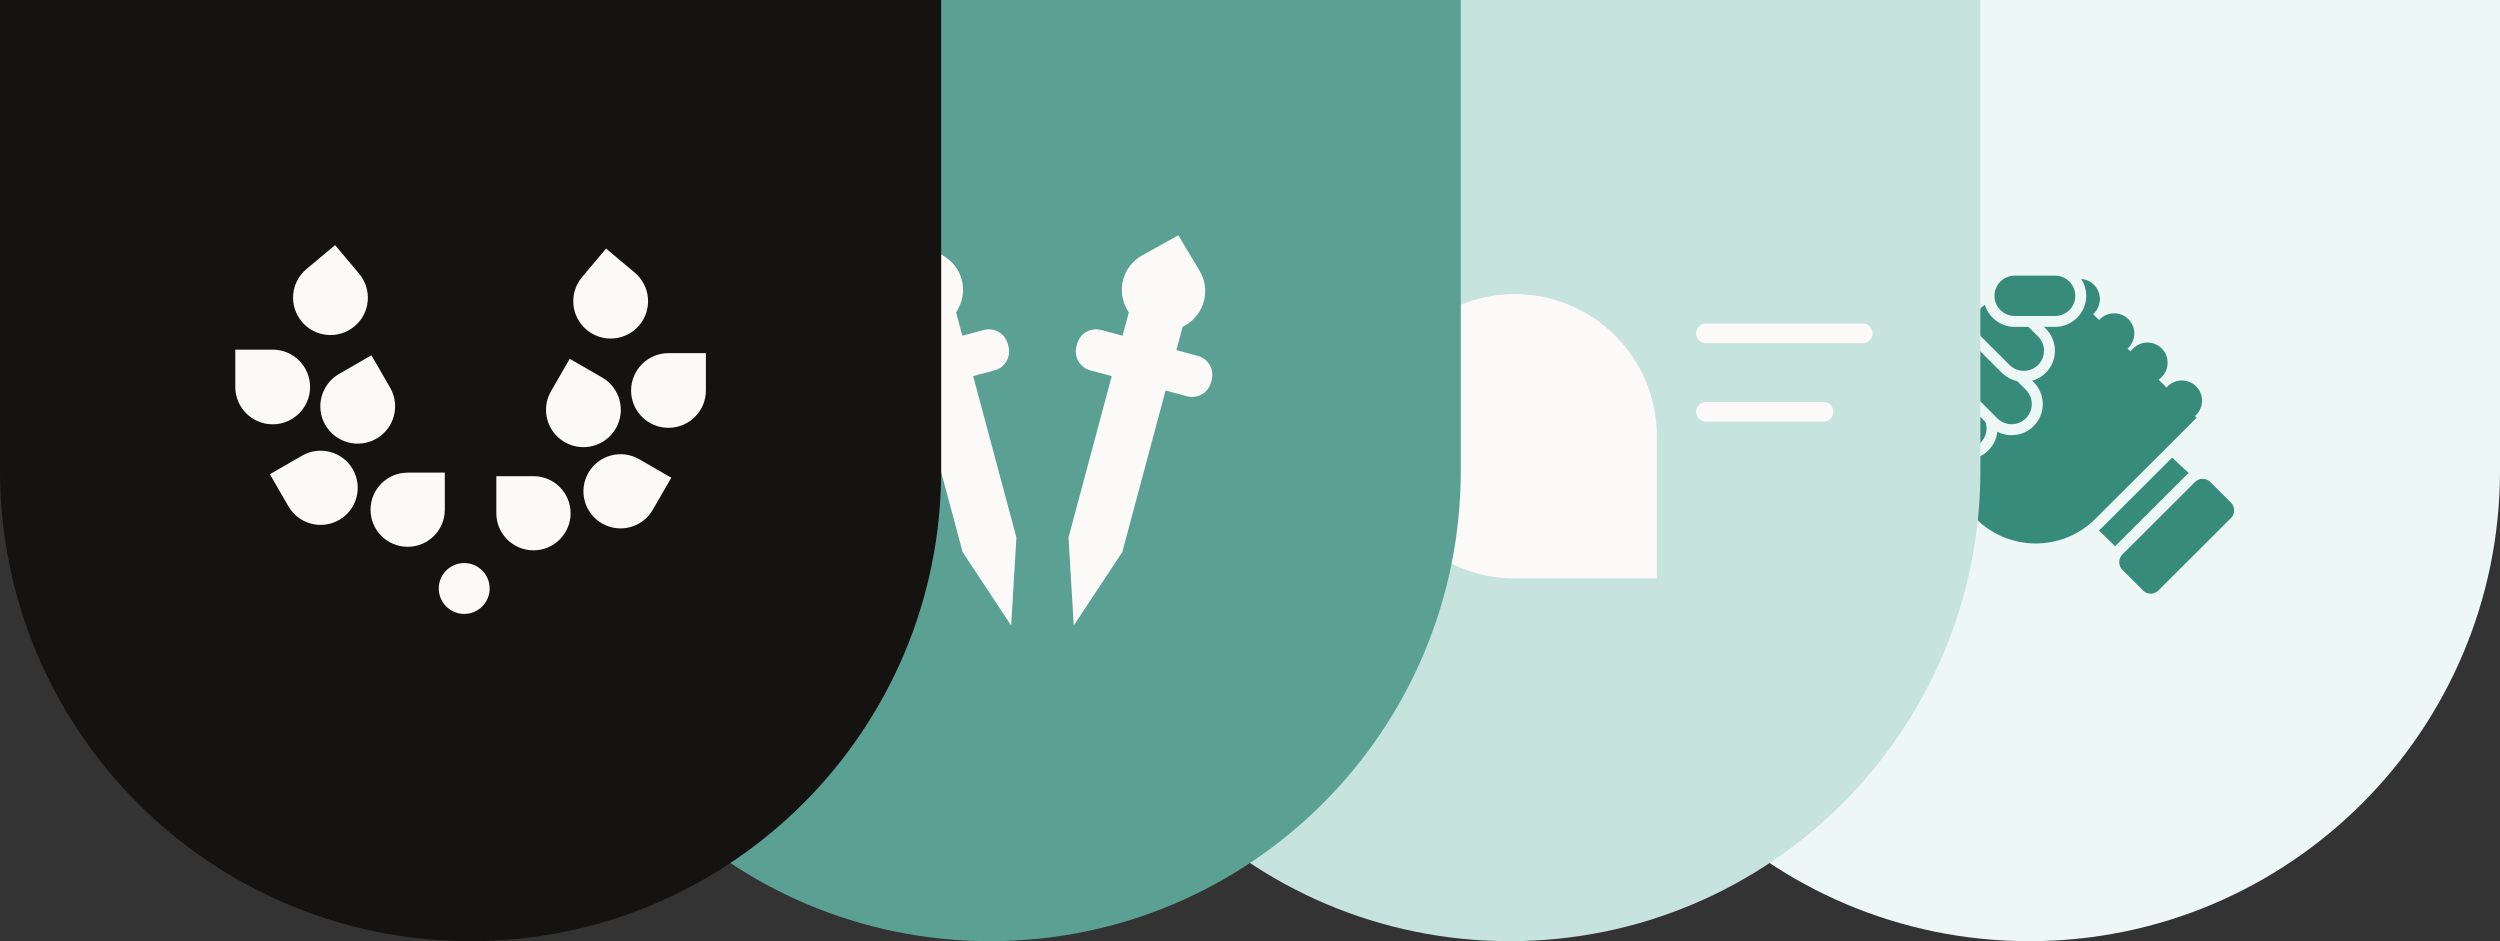
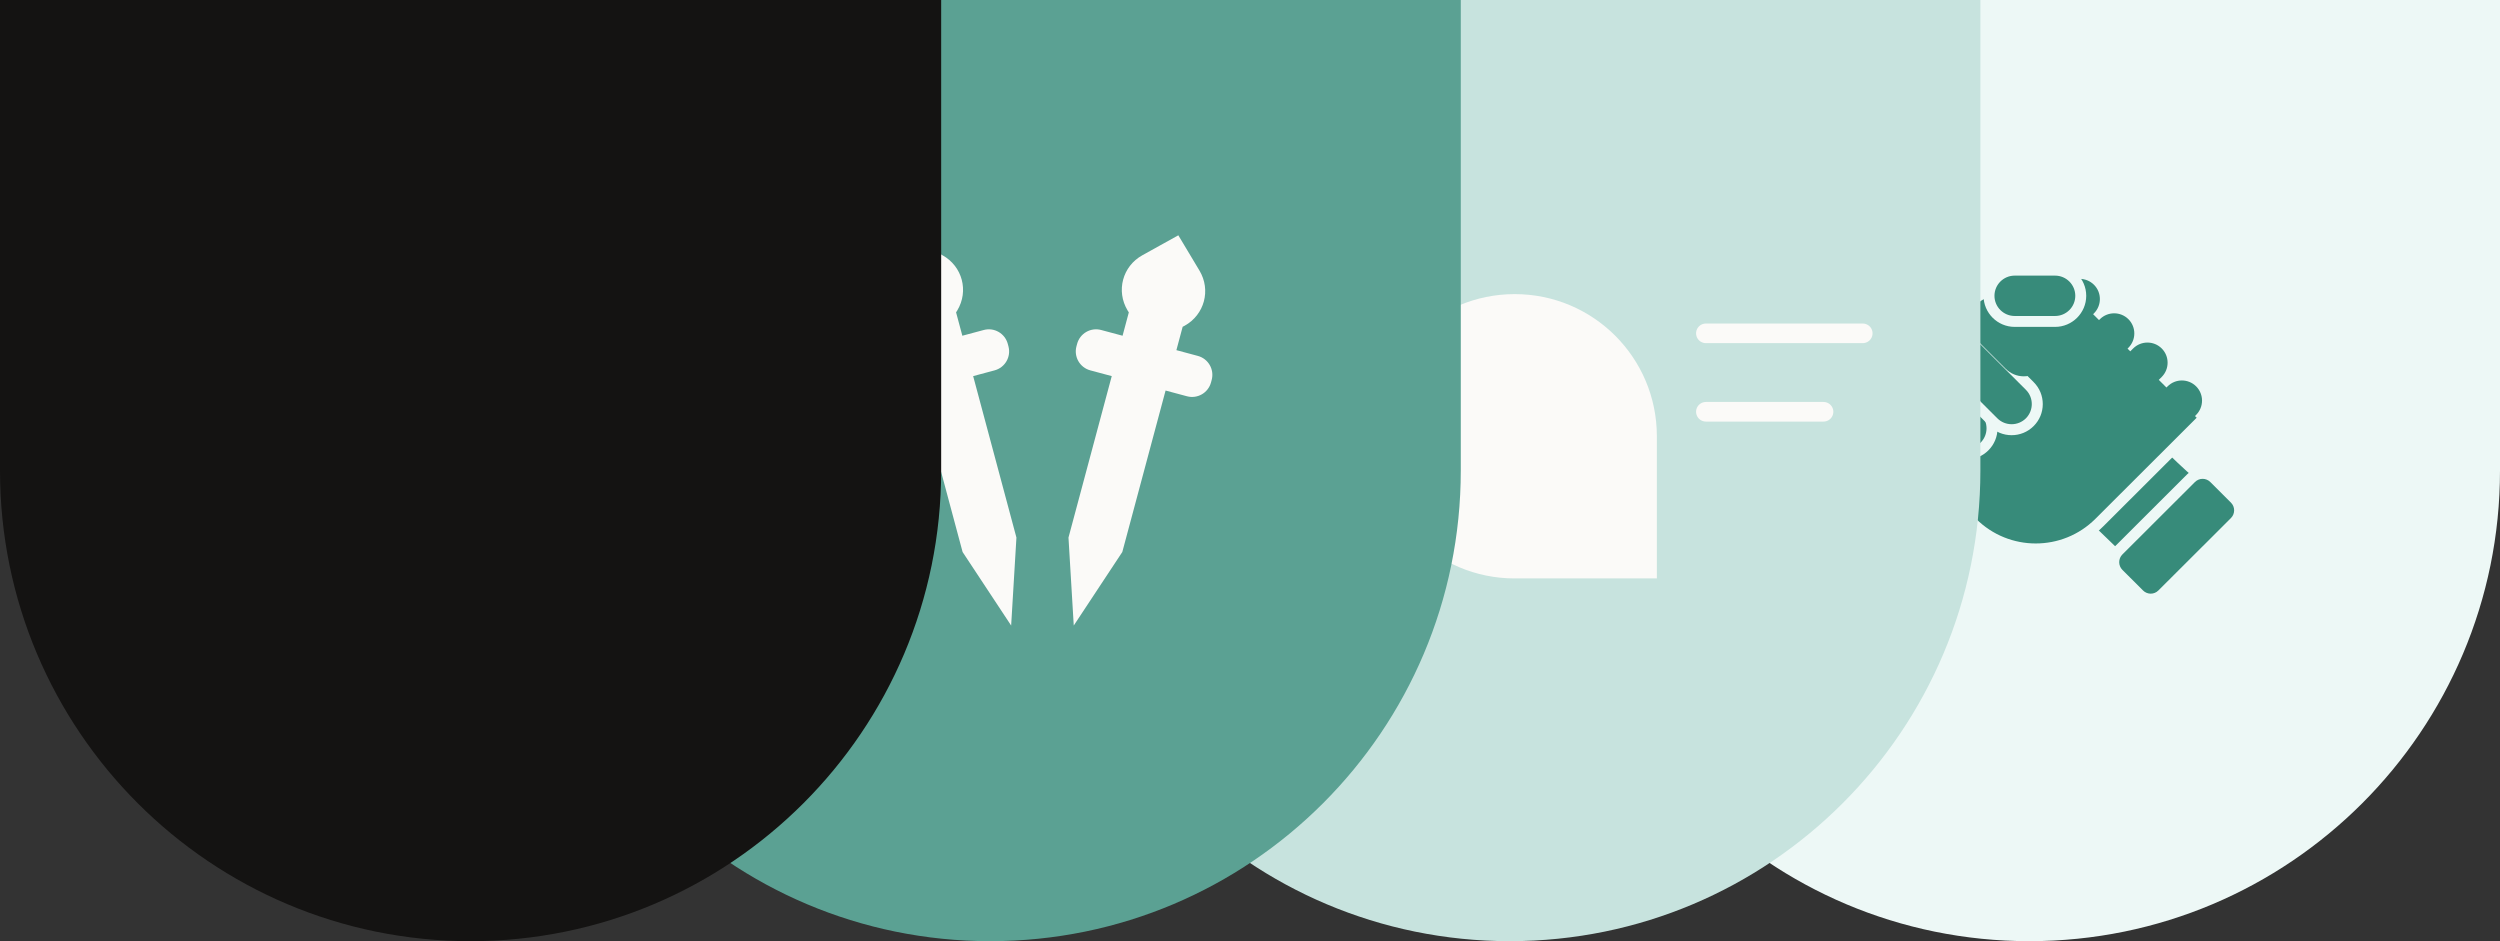
<svg xmlns="http://www.w3.org/2000/svg" width="255" height="96" viewBox="0 0 255 96" fill="none">
  <rect x="0" y="0" width="255" height="96" fill="#333333" stroke="none" />
  <path d="M159 0H255V48C255 74.51 233.51 96 207 96C180.49 96 159 74.51 159 48V0Z" fill="#EDF8F6" />
  <g clip-path="url(#clip0_2_4)">
    <path d="M212.839 53.687C211.161 55.178 209.021 55.991 206.758 55.991C204.31 55.991 202.008 55.039 200.274 53.309L191.193 44.294L205.726 29.788L206.122 30.2C212.499 36.833 222.94 47.494 224.217 48.318L225.343 48.395L216.502 57.221L212.845 53.687H212.839Z" fill="#378B7A" />
    <path d="M205.715 30.584C205.715 30.584 223.236 48.807 224.077 48.863L216.49 56.436L212.845 52.914C211.161 54.594 208.959 55.429 206.757 55.429C204.555 55.429 202.353 54.589 200.67 52.914L191.979 44.289L205.715 30.584ZM205.731 28.992L204.929 29.793L191.193 43.51L190.401 44.3L191.193 45.084L199.884 53.709C201.718 55.54 204.159 56.547 206.757 56.547C208.987 56.547 211.1 55.807 212.811 54.438L215.71 57.243L216.496 58.005L217.271 57.232L224.858 49.658L226.591 47.928L224.401 47.778C222.706 46.492 212.649 36.209 206.506 29.821L205.72 29.003L205.731 28.992Z" fill="#EDF8F6" />
    <path d="M189.081 48.39L190.202 48.312C191.539 47.438 202.677 36.059 209.941 28.508L210.337 28.096L210.61 28.369C211.05 28.052 211.58 27.885 212.132 27.885C212.829 27.885 213.486 28.157 213.983 28.653C214.479 29.148 214.752 29.805 214.752 30.5C214.752 30.917 214.657 31.318 214.473 31.68C214.836 31.496 215.237 31.401 215.649 31.401C216.346 31.401 217.004 31.674 217.5 32.169C217.996 32.665 218.269 33.321 218.269 34.017C218.269 34.189 218.253 34.356 218.219 34.518C218.481 34.429 218.76 34.384 219.05 34.384C219.747 34.384 220.405 34.657 220.901 35.152C221.397 35.647 221.67 36.304 221.67 36.999C221.67 37.65 221.436 38.263 221.001 38.747L221.012 38.758C221.458 38.424 221.999 38.246 222.567 38.246C223.264 38.246 223.922 38.519 224.418 39.014C224.914 39.509 225.187 40.166 225.187 40.861C225.187 41.429 225.009 41.968 224.675 42.414L224.87 42.608L214.15 53.309C212.416 55.039 210.119 55.991 207.667 55.991C205.403 55.991 203.263 55.178 201.585 53.687L197.928 57.221L189.087 48.395L189.081 48.39Z" fill="#378B7A" />
    <path d="M212.132 28.447C212.661 28.447 213.185 28.647 213.587 29.048C214.389 29.849 214.389 31.151 213.587 31.958L213.497 32.047L214.099 32.648L214.189 32.559C214.59 32.158 215.12 31.958 215.644 31.958C216.168 31.958 216.697 32.158 217.099 32.559C217.901 33.36 217.901 34.662 217.099 35.469L217.009 35.558L217.288 35.836L217.584 35.541C217.985 35.141 218.515 34.941 219.039 34.941C219.563 34.941 220.092 35.141 220.493 35.541C221.296 36.343 221.296 37.645 220.493 38.452L220.198 38.747L220.978 39.526L221.096 39.409C221.497 39.008 222.027 38.808 222.551 38.808C223.075 38.808 223.604 39.008 224.005 39.409C224.808 40.21 224.808 41.512 224.005 42.319L223.888 42.436L224.061 42.608L213.732 52.919C212.048 54.6 209.846 55.434 207.644 55.434C205.442 55.434 203.24 54.594 201.557 52.919L197.911 56.442L190.324 48.868C191.166 48.813 210.326 28.903 210.326 28.903L210.571 29.148L210.66 29.059C211.061 28.658 211.591 28.458 212.115 28.458M210.309 27.317L209.523 28.135C202.8 35.13 191.779 46.403 190.001 47.772L187.815 47.922L189.549 49.653L197.136 57.226L197.911 58L198.697 57.237L201.596 54.433C203.313 55.802 205.425 56.542 207.65 56.542C210.247 56.542 212.689 55.535 214.523 53.698L224.853 43.387L225.639 42.603L225.366 42.33C225.6 41.879 225.728 41.379 225.728 40.855C225.728 40.01 225.399 39.214 224.797 38.613C224.195 38.012 223.398 37.684 222.551 37.684C222.406 37.684 222.266 37.695 222.127 37.712C222.367 36.682 222.082 35.553 221.28 34.751C220.677 34.15 219.88 33.822 219.033 33.822C218.955 33.822 218.882 33.822 218.804 33.828C218.76 33.049 218.436 32.32 217.879 31.763C217.277 31.162 216.48 30.834 215.632 30.834C215.51 30.834 215.387 30.84 215.27 30.856C215.376 29.927 215.075 28.964 214.361 28.252C213.759 27.651 212.962 27.323 212.115 27.323C211.608 27.323 211.117 27.44 210.682 27.662L210.314 27.295L210.309 27.317Z" fill="#EDF8F6" />
    <path d="M195.876 48.412C195.179 48.412 194.521 48.139 194.025 47.644L191.11 44.734C190.09 43.716 190.09 42.057 191.11 41.039C191.606 40.544 192.264 40.271 192.961 40.271C193.657 40.271 194.315 40.544 194.811 41.039L197.727 43.949C198.223 44.445 198.496 45.101 198.496 45.797C198.496 46.492 198.223 47.149 197.727 47.644C197.231 48.139 196.573 48.412 195.876 48.412Z" fill="#378B7A" />
    <path d="M192.961 40.828C193.49 40.828 194.014 41.028 194.416 41.429L197.331 44.339C198.134 45.14 198.134 46.442 197.331 47.249C196.93 47.65 196.4 47.85 195.876 47.85C195.352 47.85 194.823 47.65 194.421 47.249L191.506 44.339C190.703 43.538 190.703 42.236 191.506 41.429C191.907 41.028 192.437 40.828 192.961 40.828ZM192.961 39.715C192.113 39.715 191.316 40.043 190.714 40.644C190.112 41.245 189.783 42.041 189.783 42.887C189.783 43.732 190.112 44.528 190.714 45.129L193.63 48.039C194.232 48.64 195.029 48.969 195.876 48.969C196.724 48.969 197.521 48.64 198.123 48.039C199.36 46.804 199.36 44.79 198.123 43.554L195.207 40.644C194.605 40.043 193.808 39.715 192.961 39.715Z" fill="#EDF8F6" />
    <path d="M200.57 46.309C199.873 46.309 199.215 46.036 198.719 45.541L194.516 41.345C193.496 40.327 193.496 38.669 194.516 37.65C195.012 37.155 195.67 36.882 196.367 36.882C197.064 36.882 197.721 37.155 198.218 37.65L202.421 41.846C202.917 42.341 203.19 42.998 203.19 43.693C203.19 44.389 202.917 45.045 202.421 45.541C201.925 46.036 201.267 46.309 200.57 46.309Z" fill="#378B7A" />
    <path d="M196.366 37.439C196.896 37.439 197.42 37.639 197.821 38.04L202.024 42.236C202.827 43.037 202.827 44.339 202.024 45.146C201.623 45.546 201.093 45.747 200.569 45.747C200.045 45.747 199.516 45.546 199.114 45.146L194.911 40.95C194.108 40.149 194.108 38.847 194.911 38.04C195.313 37.639 195.842 37.439 196.366 37.439ZM196.366 36.326C195.519 36.326 194.722 36.654 194.12 37.255C192.882 38.491 192.882 40.505 194.12 41.74L198.323 45.936C198.925 46.537 199.722 46.865 200.569 46.865C201.417 46.865 202.214 46.537 202.816 45.936C203.418 45.335 203.747 44.539 203.747 43.693C203.747 42.848 203.418 42.052 202.816 41.451L198.613 37.255C198.011 36.654 197.213 36.326 196.366 36.326Z" fill="#EDF8F6" />
    <path d="M205.186 43.827C204.489 43.827 203.831 43.554 203.335 43.059L198.061 37.795C197.565 37.3 197.292 36.643 197.292 35.948C197.292 35.252 197.565 34.596 198.061 34.1C198.557 33.605 199.215 33.332 199.912 33.332C200.609 33.332 201.267 33.605 201.763 34.1L207.036 39.364C207.532 39.859 207.806 40.516 207.806 41.212C207.806 41.907 207.532 42.564 207.036 43.059C206.54 43.554 205.882 43.827 205.186 43.827Z" fill="#378B7A" />
    <path d="M199.912 33.894C200.442 33.894 200.966 34.095 201.367 34.495L206.641 39.759C207.443 40.561 207.443 41.863 206.641 42.67C206.239 43.07 205.71 43.27 205.186 43.27C204.662 43.27 204.132 43.07 203.731 42.67L198.457 37.406C197.654 36.604 197.654 35.302 198.457 34.495C198.858 34.095 199.388 33.894 199.912 33.894ZM199.912 32.782C199.065 32.782 198.268 33.11 197.665 33.711C196.428 34.946 196.428 36.96 197.665 38.196L202.939 43.46C203.541 44.061 204.338 44.389 205.186 44.389C206.033 44.389 206.83 44.061 207.432 43.46C208.034 42.859 208.363 42.063 208.363 41.217C208.363 40.371 208.034 39.576 207.432 38.975L202.159 33.711C201.557 33.11 200.759 32.782 199.912 32.782Z" fill="#EDF8F6" />
    <path d="M206.429 38.385C205.732 38.385 205.074 38.112 204.578 37.617L201.663 34.707C200.642 33.688 200.642 32.03 201.663 31.012C202.159 30.517 202.817 30.244 203.513 30.244C204.21 30.244 204.868 30.517 205.364 31.012L208.28 33.922C209.3 34.941 209.3 36.599 208.28 37.617C207.783 38.112 207.126 38.385 206.429 38.385Z" fill="#378B7A" />
-     <path d="M203.513 30.806C204.043 30.806 204.567 31.006 204.968 31.407L207.884 34.317C208.687 35.119 208.687 36.421 207.884 37.227C207.483 37.628 206.953 37.828 206.429 37.828C205.905 37.828 205.375 37.628 204.974 37.227L202.058 34.317C201.256 33.516 201.256 32.214 202.058 31.407C202.46 31.006 202.989 30.806 203.513 30.806ZM203.513 29.693C202.666 29.693 201.869 30.021 201.267 30.622C200.665 31.224 200.336 32.019 200.336 32.865C200.336 33.711 200.665 34.507 201.267 35.108L204.182 38.018C204.784 38.619 205.582 38.947 206.429 38.947C207.276 38.947 208.073 38.619 208.675 38.018C209.913 36.782 209.913 34.768 208.675 33.533L205.76 30.622C205.158 30.021 204.361 29.693 203.513 29.693Z" fill="#EDF8F6" />
    <path d="M205.492 32.782C204.048 32.782 202.872 31.607 202.872 30.166C202.872 28.725 204.048 27.551 205.492 27.551H209.612C211.056 27.551 212.232 28.725 212.232 30.166C212.232 31.607 211.056 32.782 209.612 32.782H205.492Z" fill="#378B7A" />
    <path d="M209.617 28.113C210.755 28.113 211.68 29.037 211.68 30.172C211.68 31.307 210.755 32.231 209.617 32.231H205.498C204.361 32.231 203.435 31.307 203.435 30.172C203.435 29.037 204.361 28.113 205.498 28.113H209.617ZM209.617 27H205.498C203.747 27 202.32 28.424 202.32 30.172C202.32 31.919 203.747 33.343 205.498 33.343H209.617C211.368 33.343 212.795 31.919 212.795 30.172C212.795 28.424 211.368 27 209.617 27Z" fill="#EDF8F6" />
    <path d="M194.627 61.11C194.181 61.11 193.763 60.938 193.446 60.62L186.048 53.236C185.73 52.919 185.558 52.502 185.558 52.057C185.558 51.612 185.73 51.194 186.048 50.877L188.15 48.779C188.468 48.462 188.886 48.29 189.332 48.29C189.778 48.29 190.196 48.462 190.513 48.779L197.911 56.163C198.563 56.814 198.563 57.872 197.911 58.523L195.809 60.62C195.491 60.938 195.073 61.11 194.627 61.11Z" fill="#378B7A" />
    <path d="M189.331 48.841C189.616 48.841 189.9 48.952 190.117 49.169L197.515 56.553C197.95 56.987 197.95 57.694 197.515 58.128L195.413 60.225C195.196 60.443 194.912 60.554 194.627 60.554C194.343 60.554 194.059 60.443 193.841 60.225L186.444 52.841C186.009 52.407 186.009 51.701 186.444 51.267L188.545 49.169C188.763 48.952 189.047 48.841 189.331 48.841ZM189.331 47.728C188.735 47.728 188.177 47.961 187.754 48.379L185.652 50.477C185.229 50.899 185 51.456 185 52.051C185 52.647 185.234 53.203 185.652 53.626L193.05 61.01C193.473 61.433 194.031 61.661 194.627 61.661C195.224 61.661 195.781 61.427 196.205 61.01L198.306 58.912C198.73 58.489 198.959 57.933 198.959 57.337C198.959 56.742 198.725 56.186 198.306 55.763L190.909 48.379C190.485 47.956 189.928 47.728 189.331 47.728Z" fill="#EDF8F6" />
    <path d="M219.373 61.11C218.927 61.11 218.509 60.938 218.191 60.62L216.09 58.523C215.438 57.872 215.438 56.814 216.09 56.163L223.487 48.779C223.805 48.462 224.223 48.29 224.669 48.29C225.115 48.29 225.533 48.462 225.851 48.779L227.952 50.877C228.27 51.194 228.443 51.612 228.443 52.057C228.443 52.502 228.27 52.919 227.952 53.236L220.555 60.62C220.237 60.938 219.819 61.11 219.373 61.11Z" fill="#378B7A" />
    <path d="M224.668 48.841C224.953 48.841 225.237 48.952 225.454 49.169L227.556 51.267C227.991 51.701 227.991 52.407 227.556 52.841L220.158 60.225C219.941 60.443 219.657 60.554 219.372 60.554C219.088 60.554 218.804 60.443 218.586 60.225L216.485 58.128C216.05 57.694 216.05 56.987 216.485 56.553L223.882 49.169C224.1 48.952 224.384 48.841 224.668 48.841ZM224.668 47.728C224.072 47.728 223.514 47.961 223.091 48.379L215.693 55.763C215.27 56.186 215.041 56.742 215.041 57.337C215.041 57.933 215.275 58.489 215.693 58.912L217.795 61.01C218.219 61.433 218.776 61.661 219.372 61.661C219.969 61.661 220.526 61.427 220.95 61.01L228.347 53.626C228.771 53.203 229 52.647 229 52.051C229 51.456 228.766 50.899 228.347 50.477L226.246 48.379C225.822 47.956 225.265 47.728 224.668 47.728Z" fill="#EDF8F6" />
  </g>
  <path d="M106 0H202V48C202 74.51 180.51 96 154 96C127.49 96 106 74.51 106 48V0Z" fill="#C7E3DE" />
  <g clip-path="url(#clip1_2_4)">
    <path d="M140 44.5C140 36.487 146.487 30 154.5 30C162.513 30 169 36.487 169 44.5L169 59L154.5 59C146.487 59 140 52.513 140 44.5Z" fill="#FBFAF8" />
  </g>
  <line x1="174" y1="34" x2="190" y2="34" stroke="#FBFAF8" stroke-width="2" stroke-linecap="round" />
  <line x1="174" y1="42" x2="186" y2="42" stroke="#FBFAF8" stroke-width="2" stroke-linecap="round" />
  <path d="M53 0H149V48C149 74.51 127.51 96 101 96C74.49 96 53 74.51 53 48V0Z" fill="#5BA193" />
  <path fill-rule="evenodd" clip-rule="evenodd" d="M120.835 33.224C120.768 33.261 120.7 33.296 120.631 33.33L119.992 35.716L122.178 36.302C123.245 36.588 123.878 37.684 123.592 38.751L123.524 39.005C123.238 40.072 122.141 40.706 121.074 40.42L118.889 39.834L114.475 56.304L109.523 63.804L108.985 54.833L113.398 38.363L111.212 37.777C110.145 37.491 109.512 36.395 109.798 35.328L109.866 35.074C110.152 34.007 111.249 33.373 112.316 33.659L114.502 34.245L115.14 31.863C115.096 31.798 115.053 31.732 115.013 31.663C113.821 29.678 114.495 27.159 116.521 26.036L120.189 24L122.343 27.596C123.535 29.581 122.86 32.1 120.835 33.224ZM92.03 33.334C91.96 33.3 91.89 33.263 91.82 33.225C89.795 32.101 89.121 29.583 90.312 27.597L92.472 24L96.135 26.037C98.16 27.161 98.835 29.679 97.643 31.665C97.603 31.731 97.562 31.796 97.519 31.859L98.159 34.245L100.345 33.659C101.412 33.373 102.508 34.007 102.794 35.074L102.862 35.328C103.148 36.394 102.515 37.491 101.448 37.777L99.262 38.363L103.676 54.833L103.137 63.804L98.185 56.304L93.772 39.834L91.586 40.419C90.519 40.705 89.423 40.072 89.137 39.005L89.069 38.751C88.783 37.684 89.416 36.588 90.483 36.302L92.669 35.716L92.03 33.334Z" fill="#FBFAF8" />
  <path d="M0 0H96V48C96 74.51 74.51 96 48 96C21.49 96 0 74.51 0 48V0Z" fill="#141312" />
-   <path fill-rule="evenodd" clip-rule="evenodd" d="M30.786 32.814C32.138 34.425 34.547 34.637 36.16 33.283V33.286C37.773 31.936 37.985 29.53 36.629 27.92L34.179 25L31.255 27.447C29.642 28.797 29.434 31.204 30.786 32.814ZM31.628 39.472C31.628 41.577 29.918 43.28 27.814 43.28C25.706 43.28 24 41.573 24 39.472V35.663H27.814C29.922 35.663 31.628 37.37 31.628 39.472ZM33.184 43.347C34.238 45.169 36.57 45.794 38.395 44.742C40.22 43.689 40.845 41.361 39.791 39.538L37.885 36.24L34.581 38.144C32.756 39.196 32.13 41.525 33.184 43.347ZM35.981 47.866C37.028 49.673 36.406 51.991 34.596 53.032C32.786 54.077 30.465 53.456 29.423 51.648L27.527 48.372L30.808 46.479C32.618 45.434 34.938 46.055 35.981 47.862V47.866ZM41.583 55.773C39.49 55.773 37.795 54.081 37.795 51.991C37.795 49.9 39.49 48.208 41.583 48.208H45.371V51.991C45.371 54.081 43.676 55.773 41.583 55.773ZM54.413 56.134C56.507 56.134 58.201 54.442 58.201 52.351C58.201 50.261 56.507 48.569 54.413 48.569H50.626V52.351C50.626 54.442 52.32 56.134 54.413 56.134ZM61.404 53.389C59.594 52.348 58.972 50.031 60.019 48.223V48.219C61.062 46.412 63.382 45.791 65.192 46.836L68.473 48.729L66.577 52.005C65.534 53.813 63.214 54.434 61.404 53.389ZM57.602 45.099C59.426 46.151 61.758 45.526 62.812 43.704C63.866 41.882 63.24 39.553 61.415 38.501L58.112 36.597L56.205 39.896C55.151 41.718 55.776 44.046 57.602 45.099ZM68.183 43.637C66.078 43.637 64.369 41.934 64.369 39.829H64.372C64.372 37.727 66.078 36.02 68.186 36.02H72V39.829C72 41.934 70.29 43.637 68.183 43.637ZM59.836 33.64C61.449 34.994 63.858 34.782 65.21 33.171C66.566 31.561 66.354 29.154 64.741 27.804L61.818 25.353L59.367 28.273C58.011 29.883 58.224 32.29 59.836 33.64ZM47.349 62.621C48.782 62.621 49.944 61.459 49.944 60.026C49.944 58.593 48.782 57.431 47.349 57.431C45.916 57.431 44.755 58.593 44.755 60.026C44.755 61.459 45.916 62.621 47.349 62.621Z" fill="#FBFAF8" />
  <defs>
    <clipPath id="clip0_2_4">
      <rect width="44" height="34.667" fill="white" transform="translate(185 27)" />
    </clipPath>
    <clipPath id="clip1_2_4">
      <rect width="29" height="29" fill="white" transform="translate(169 30) rotate(90)" />
    </clipPath>
  </defs>
</svg>